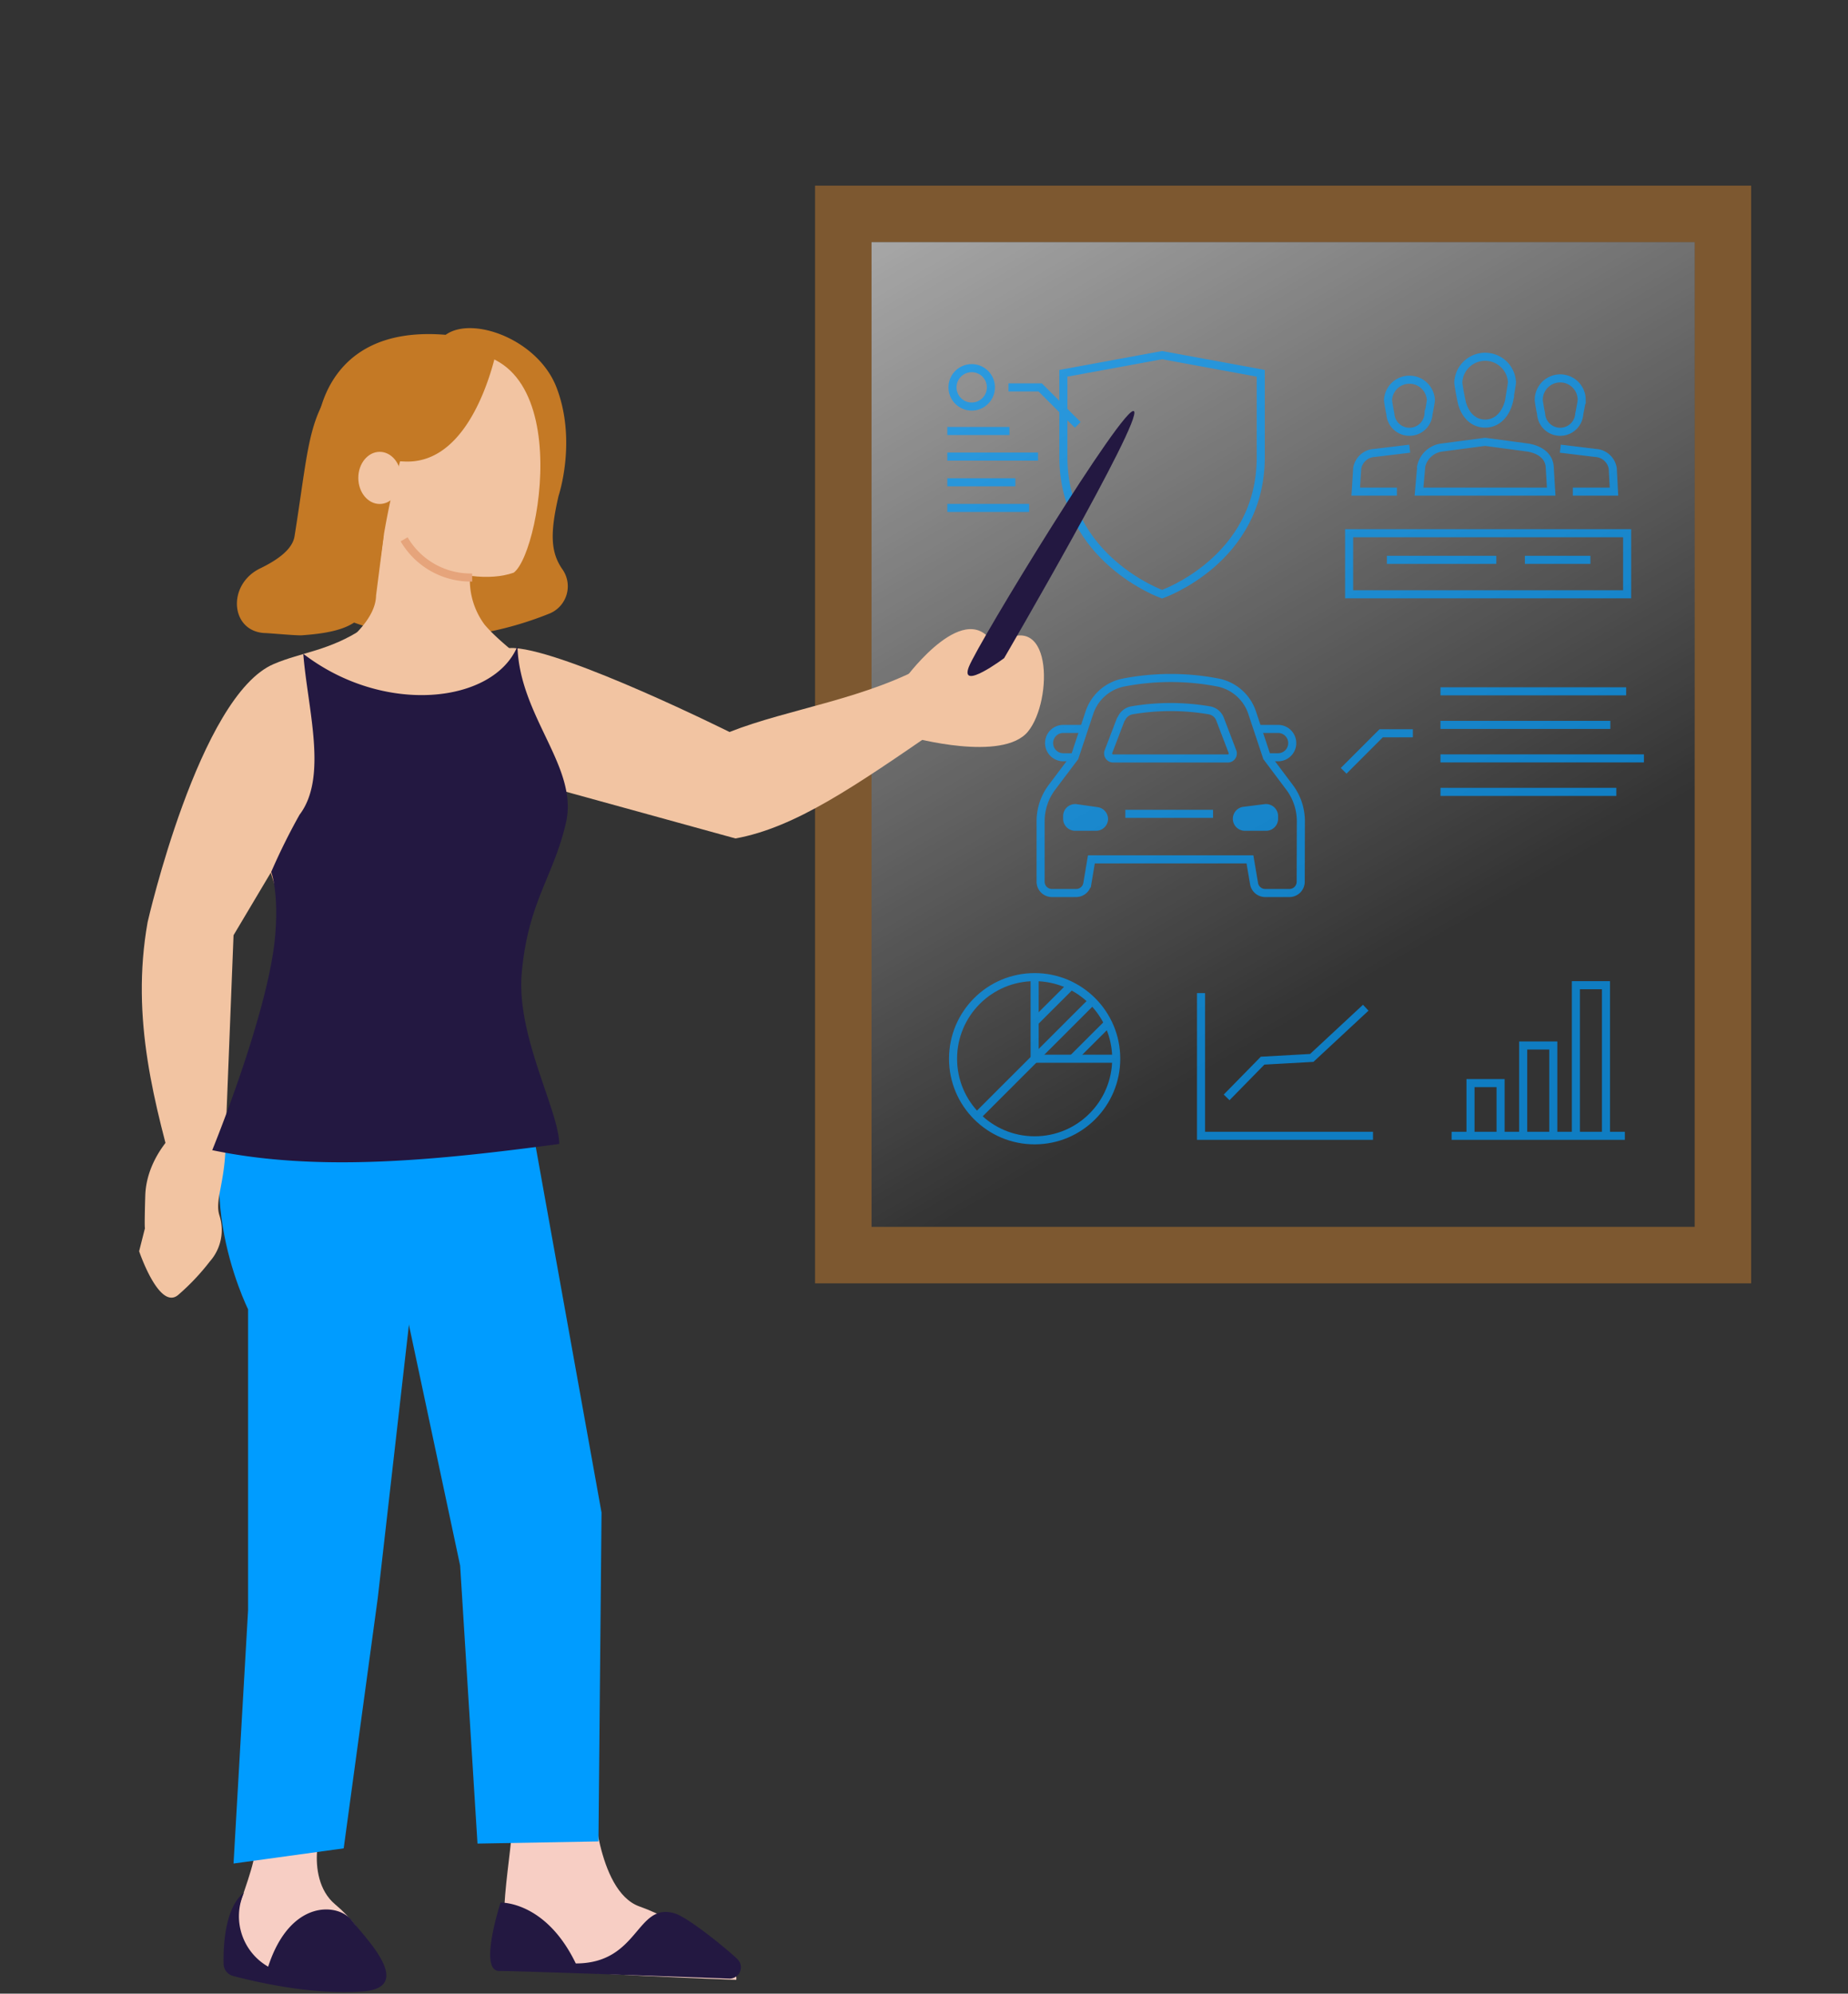
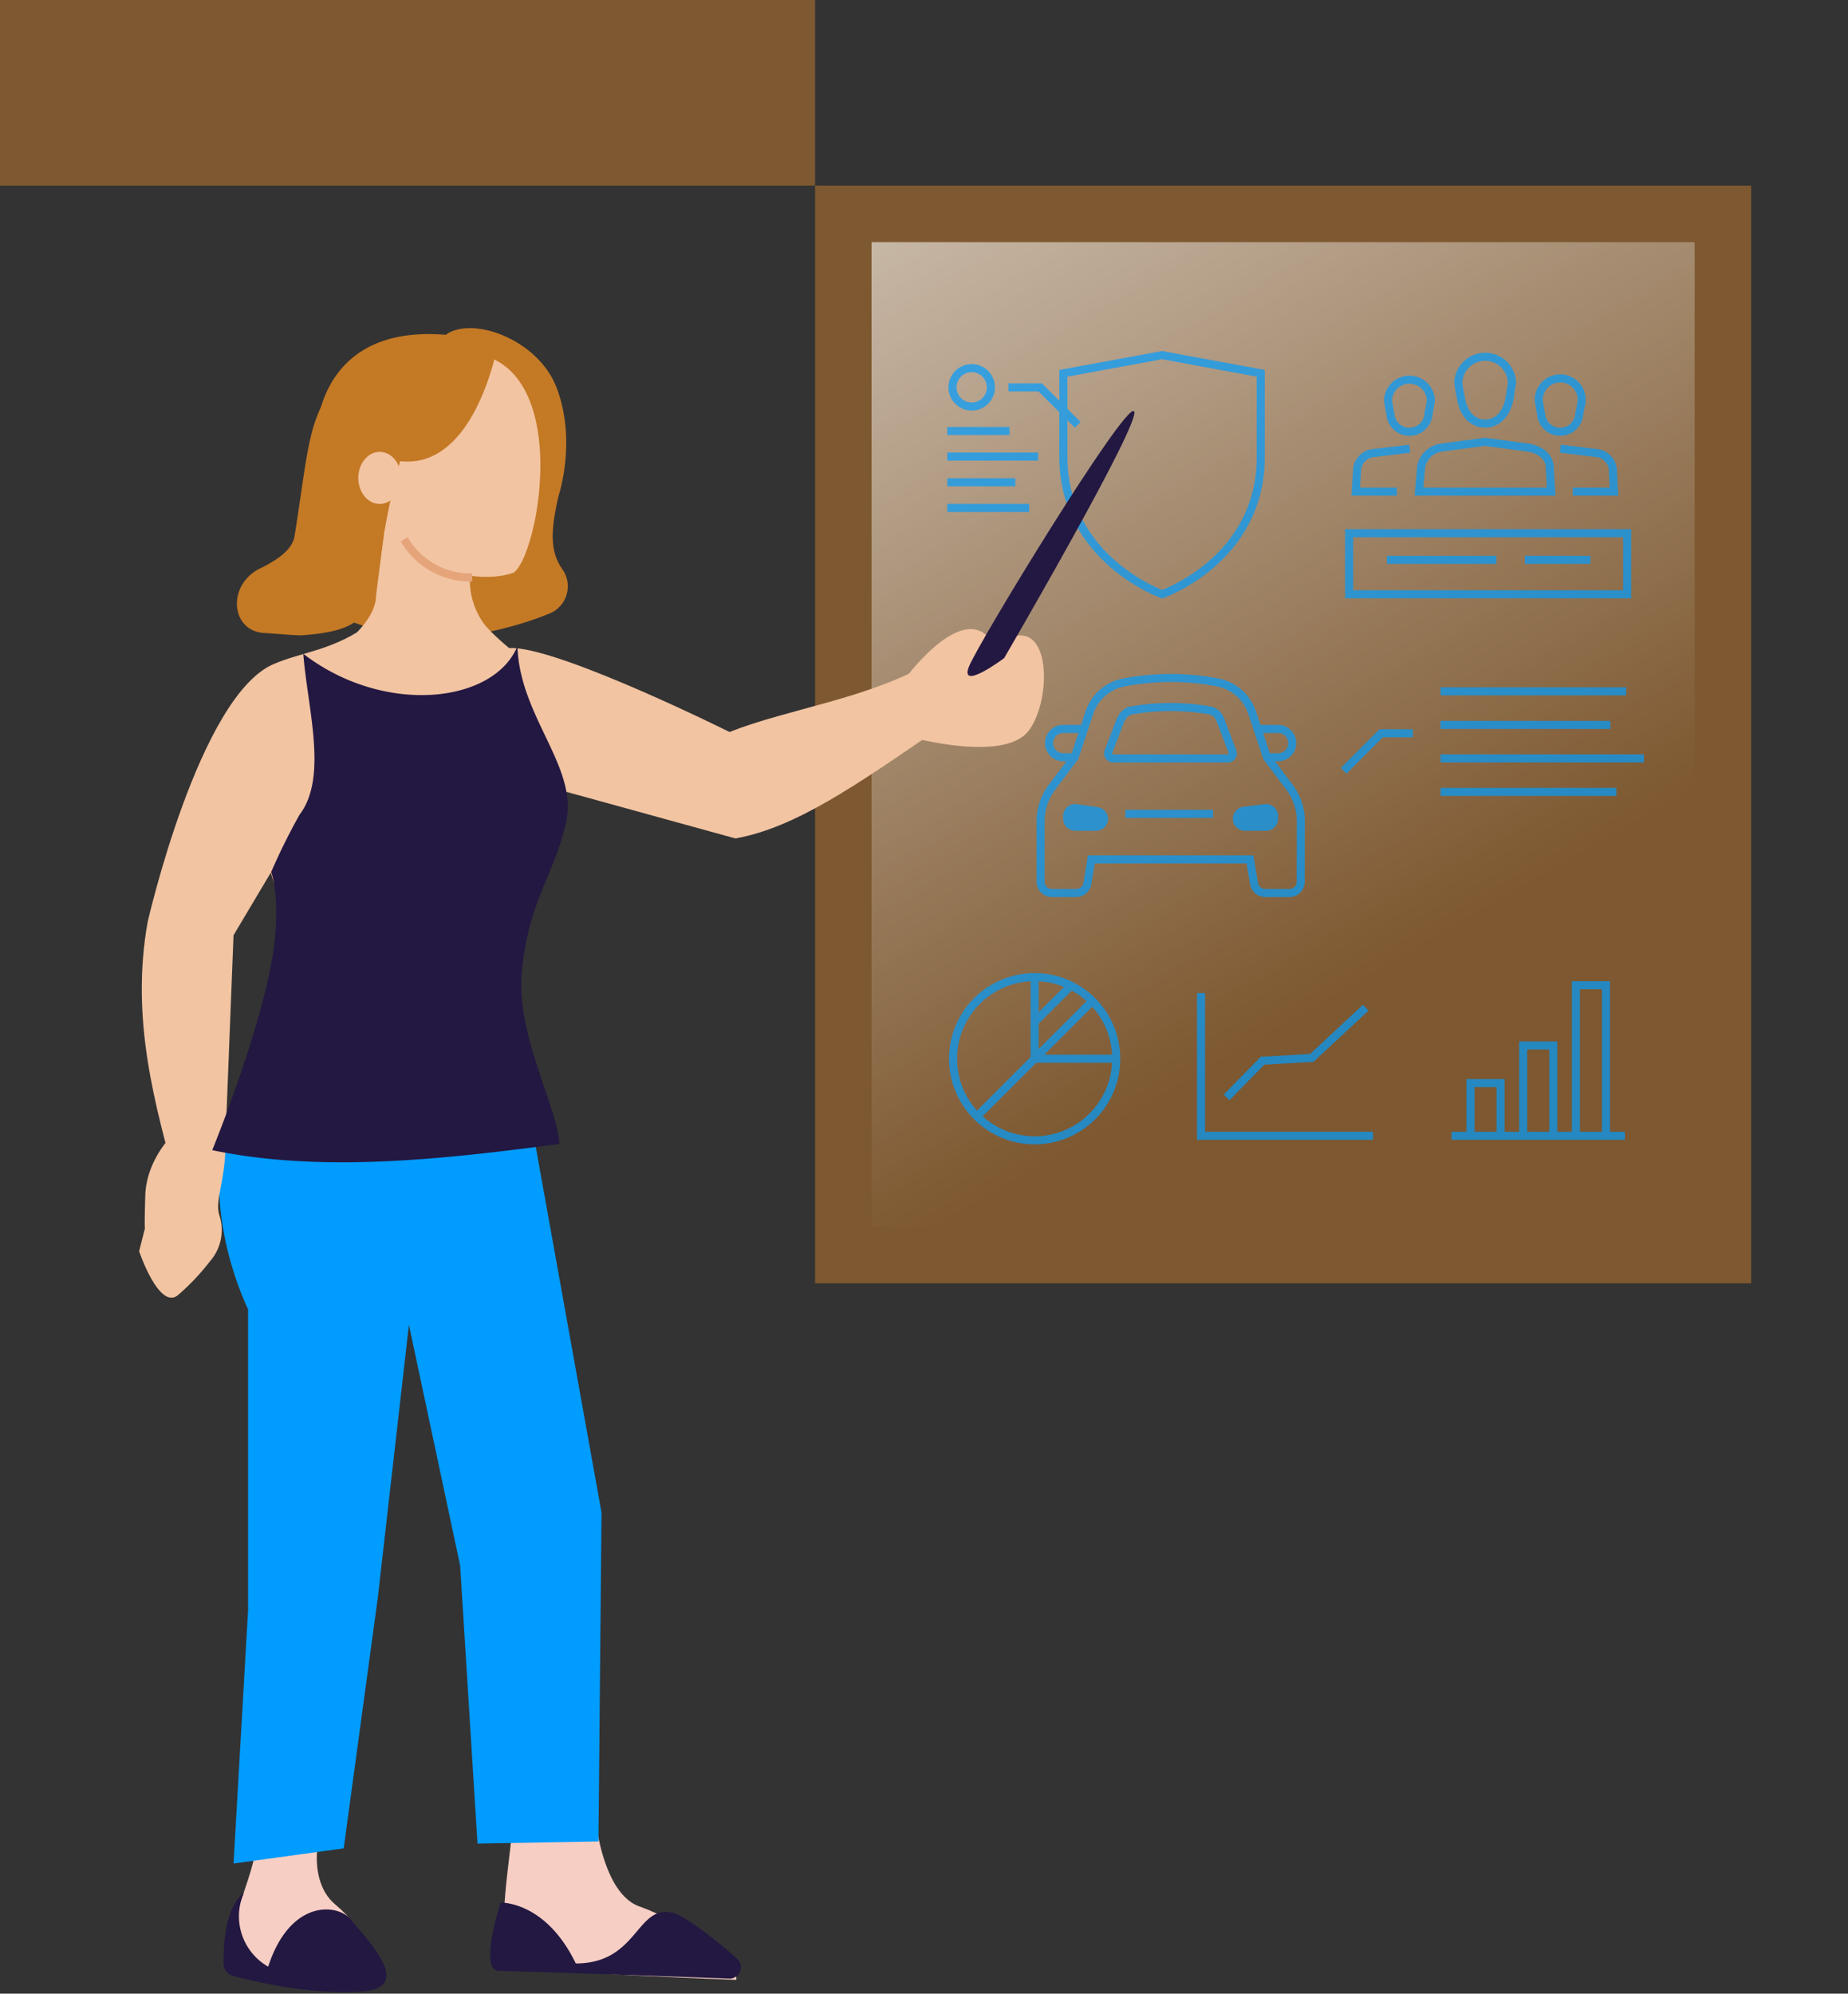
<svg xmlns="http://www.w3.org/2000/svg" viewBox="0 0 229 247">
  <rect x="0" y="0" width="229" height="247" fill="#333333" stroke="none" />
  <linearGradient id="a" gradientUnits="userSpaceOnUse" x1="174.71" x2="96.38" y1="118.21" y2="-17.46">
    <stop offset="0" stop-color="#fff" stop-opacity="0" />
    <stop offset="1" stop-color="#fff" />
  </linearGradient>
-   <path d="m101 23v136h116v-136zm109 129h-102v-122h102z" fill="#e88f2c" opacity=".41" />
+   <path d="m101 23v136h116v-136zh-102v-122h102z" fill="#e88f2c" opacity=".41" />
  <path d="m73.62 225.2c0-3.48.15 9.06 5.62 11 5 1.75 12.38 6.79 12 9.09 0 0-22.21-.8-26.49-1.6s-1.29-13.41-1.29-17.69 10.16 2.68 10.16-.8z" fill="#f7cec4" />
  <path d="m40.13 227.72c0-3.21-2.7 4.79 1.4 8.22s4.92 7.09 4.61 9.22c0 0-12.84.37-16.79-.37s2.29-12 2.29-15.92 8.49 2.06 8.49-1.15z" fill="#f7cec4" />
  <path d="m108 30h102v122h-102z" fill="url(#a)" opacity=".81" />
  <g opacity=".7">
    <path d="m144 73.62s-12.23-4.36-12.23-17v-10.37l12.23-2.25 12.23 2.25v10.4c0 12.73-12.23 16.97-12.23 16.97z" fill="none" stroke="#009cff" stroke-miterlimit="10" />
    <path d="m161.18 109.24a1.4 1.4 0 0 1 -1.4 1.4h-3a1.4 1.4 0 0 1 -1.38-1.17l-.51-3h-19.65l-.5 3a1.41 1.41 0 0 1 -1.39 1.17h-3a1.4 1.4 0 0 1 -1.4-1.4v-7.48a7 7 0 0 1 1.4-4.21l2.81-3.73 1.84-5.53a5.59 5.59 0 0 1 4.24-3.73 30.73 30.73 0 0 1 11.68 0 5.61 5.61 0 0 1 4.24 3.73l1.84 5.53 2.8 3.73a7 7 0 0 1 1.4 4.21z" fill="none" stroke="#009cff" stroke-miterlimit="10" />
    <path d="m138.94 89.1a1.75 1.75 0 0 1 1.36-1.1 28.52 28.52 0 0 1 9.52 0 1.72 1.72 0 0 1 1.35 1.06l1.57 4.11a.62.62 0 0 1 -.65.8h-14.09a.63.63 0 0 1 -.66-.8l1.57-4.11" fill="none" stroke="#009cff" stroke-miterlimit="10" />
    <path d="m155.81 90.31h2.57a1.75 1.75 0 0 1 1.75 1.75 1.75 1.75 0 0 1 -1.75 1.76h-1.38" fill="none" stroke="#009cff" stroke-miterlimit="10" />
    <path d="m134.31 90.31h-2.57a1.75 1.75 0 0 0 -1.74 1.75 1.76 1.76 0 0 0 1.76 1.76h1.4" fill="none" stroke="#009cff" stroke-miterlimit="10" />
    <path d="m135.86 102.93h-2.63a1.49 1.49 0 0 1 -1.49-1.49v-.33a1.49 1.49 0 0 1 1.67-1.48l2.59.37a1.5 1.5 0 0 1 1.31 1.48 1.49 1.49 0 0 1 -1.45 1.45z" fill="#009cff" />
    <path d="m154.26 102.93h2.63a1.49 1.49 0 0 0 1.49-1.49v-.33a1.5 1.5 0 0 0 -1.68-1.48l-2.63.33a1.5 1.5 0 0 0 -1.3 1.48 1.49 1.49 0 0 0 1.49 1.49z" fill="#009cff" />
    <g fill="none" stroke="#009cff" stroke-miterlimit="10">
      <path d="m139.45 100.83h10.87" />
      <path d="m187.36 47.35a3.33 3.33 0 0 0 -6.65 0c0 .37.37 2.2.37 2.2.29 1.59 1.32 2.93 2.95 2.93s2.65-1.32 3-2.93c-.03 0 .31-1.83.33-2.2z" />
      <path d="m192.22 60.91h-16.38l.28-3.18a3 3 0 0 1 2.61-2.29l5.3-.7 5.36.72c1.39.25 2.56 1 2.65 2.41z" />
      <path d="m196 49.54a2.66 2.66 0 0 0 -5.32 0c0 .29.29 1.74.29 1.74a2.37 2.37 0 0 0 4.73 0s.3-1.45.3-1.74z" />
      <path d="m193.35 55.59 4.38.53a2.28 2.28 0 0 1 2.12 1.93l.15 2.86h-5.1" />
      <path d="m172 49.54a2.66 2.66 0 0 1 5.31 0c0 .29-.29 1.74-.29 1.74a2.37 2.37 0 0 1 -4.73 0s-.29-1.45-.29-1.74z" />
      <path d="m174.69 55.59-4.39.53a2.28 2.28 0 0 0 -2.12 1.93l-.18 2.86h5.1" />
      <path d="m166.5 95.5 4.65-4.65h3.93" />
      <path d="m178.5 85.65h23.01" />
      <path d="m178.5 89.81h21.05" />
      <path d="m178.5 93.96h25.21" />
      <path d="m178.5 98.11h21.79" />
      <path d="m167.18 66.06h34.45v7.57h-34.45z" />
      <path d="m171.86 69.36h13.56" />
      <path d="m188.96 69.36h8.12" />
      <path d="m133.55 52.64-4.65-4.64h-3.93" />
      <circle cx="120.41" cy="47.99" r="2.38" />
      <path d="m117.39 53.4h7.7" />
      <path d="m117.39 56.57h11.24" />
      <path d="m117.39 59.75h8.43" />
      <path d="m117.39 62.93h10.14" />
      <path d="m201.35 140.72h-21.47" />
      <path d="m188.75 140.72v-11.19h3.73v11.19" />
      <path d="m195.28 140.72v-18.66h3.73v18.66" />
      <path d="m182.22 140.72v-6.53h3.73v6.53" />
      <circle cx="128.21" cy="131.17" r="10.11" />
      <path d="m128.21 121.07v10.1h10.11" />
      <path d="m135.35 124.03-14.3 14.29" />
      <path d="m132.71 122.12-4.5 4.49" />
-       <path d="m137.32 126.77-4.4 4.39" />
      <path d="m152 135.96 4.46-4.55 6.09-.34 6.69-6.22" />
      <path d="m148.83 123.04v17.68h21.31" />
    </g>
  </g>
  <path d="m29.21 101.6c3.56.26 3.06 3.87 5.89 11l11.77-19.6-10.7-1.3z" fill="#e6a47b" />
  <path d="m28.94 115.78 13.11-21.94" fill="#e6a47b" />
  <path d="m54.32 42.48c2.32-4 12.09-1.1 14.64 5.52s.26 13.42.26 13.42c-1.07 4.62-1 7 .47 9.11a3.65 3.65 0 0 1 -1.56 5.47 42.61 42.61 0 0 1 -9.9 2.68c-11.52 1.86-21-4.83-21-4.83s14.77-27.34 17.09-31.37z" fill="#c47925" />
  <g fill="#f2c4a2">
    <path d="m42.05 93.84s9.45-20.32 3-16c-4.28 2.81-7.63 2.94-11.11 4.42-9.26 3.91-15.65 32-15.65 32-2.14 12.06.91 22.67 3.75 33h5.66l1.24-31.39z" />
    <path d="m53.1 44.25c-10.46 2.75-10.89 9.42-8.74 16.9s13.33 11.9 19.3 9.8c3.59-2.67 8.34-31.75-10.56-26.7z" />
    <path d="m58.35 70.33a9.29 9.29 0 0 0 1.7 7.06c2.51 3 9.58 7.86 9.58 7.86l-39.34 2.75c5.11-3.45 16.22-8.8 16.31-14.22l1.61-12.57c1.69 5.85 4.18 9.66 10.14 9.12z" />
    <path d="m57.61 94.64 33.53 9.24c7.4-1.35 14.71-6.4 25.42-13.78l-1.08-8.1c-8 4.62-17.7 5.77-25.08 8.69 0 0-20.07-10-26.68-10.4s-6.11 14.35-6.11 14.35z" />
  </g>
  <path d="m57.87 142.22-7.2 16.81-17.83-24.69z" fill="#009cff" />
  <path d="m112.36 83.82.62 7.53s11.28 3.12 14.41-.72 3.08-15.91-4.14-10.56c-3.35-6.42-10.89 3.75-10.89 3.75z" fill="#f2c4a2" />
  <path d="m52.64 146.88-5.83 51.12-4.22 31-13.65 1.88 1.8-31.37v-37.3s-8.74-17.52 1.09-29.56c8.35-10.21 20.81 14.23 20.81 14.23z" fill="#009cff" />
  <path d="m64.69 132.65 9.85 54.75-.38 40.74-14.99.27-2.15-34.44-10.95-51.47z" fill="#009cff" />
  <path d="m42.7 127.78c-5.35 5.78-8.75 15.3-11.84 25.4l13.57 10.71 20.42-8.4-4.7-11.86z" fill="#009cff" />
  <path d="m50.08 66.82a9.54 9.54 0 0 0 8.43 4.73" fill="none" stroke="#e6a47b" stroke-miterlimit="10" />
  <path d="m22.11 160.41a28.18 28.18 0 0 0 3.89-4.12 5.87 5.87 0 0 0 1.19-5.71c-.58-1.83.61-3.84.76-8.44s-5.54-2.57-5.54-2.57-4.26 3.43-4.41 8.59 0 3.86 0 3.86l-.76 3s2.51 7.46 4.87 5.39z" fill="#f2c4a2" />
  <path d="m64.12 80.07c.27 8.82 7.64 15 6 21.92-1.54 6.65-4.7 9.78-5.47 18.61-.68 7.74 4.61 17 4.65 21.13-15 2-29.74 3.54-43 .77 0 0 7-17.09 7.8-26.59.46-5.38-.49-7.89-.49-7.89a77.52 77.52 0 0 1 3.51-7.08c3.54-4.65 1-13.12.46-19.94 10.01 7.7 23.6 6.16 26.54-.93z" fill="#231841" />
  <path d="m59.71 42.18a2 2 0 0 1 1.51 2.5c-1.07 4-4.17 12.75-11 12.5-8.87-.32-11-3.54-11-3.54s.2-15.92 20.49-11.46z" fill="#c47925" />
  <path d="m43.79 45.11c-5.74 5.76-5.28 8.71-7.29 21.32-.26 1.68-2.21 3-4.28 4-4.09 2-3.69 7.74.53 8 .55 0 4 .33 4.65.28 8.85-.62 8.86-3.26 10.11-12.13a94.14 94.14 0 0 1 4.94-18.21s-2.92-9.01-8.66-3.26z" fill="#c47925" />
  <ellipse cx="47.05" cy="59.21" fill="#f2c4a2" rx="2.65" ry="3.23" />
  <path d="m120.05 82.64c1.16-3 19.37-32.78 20.47-31.69s-16.09 30.59-16.09 30.59-5.53 4.13-4.38 1.1z" fill="#231841" />
  <path d="m61.85 244.19c-2.59 0 .18-8.47.18-8.47s5.57-.22 9.32 7.54c7.89 0 7.46-7.64 12.26-6.2 1.78.53 7 4.87 7.79 5.69a1.4 1.4 0 0 1 -1 2.39s-25.96-.95-28.55-.95z" fill="#231841" />
  <path d="m27.71 243.33a1.57 1.57 0 0 0 1.17 1.48c2.68.71 9.79 2.39 16.05 1.92 6.59-.49.3-6.67-1.35-8.81s-7.61-2.69-10.35 5.74a7.2 7.2 0 0 1 -3-9.17c-2.38 1.87-2.57 6.63-2.52 8.84z" fill="#231841" />
</svg>